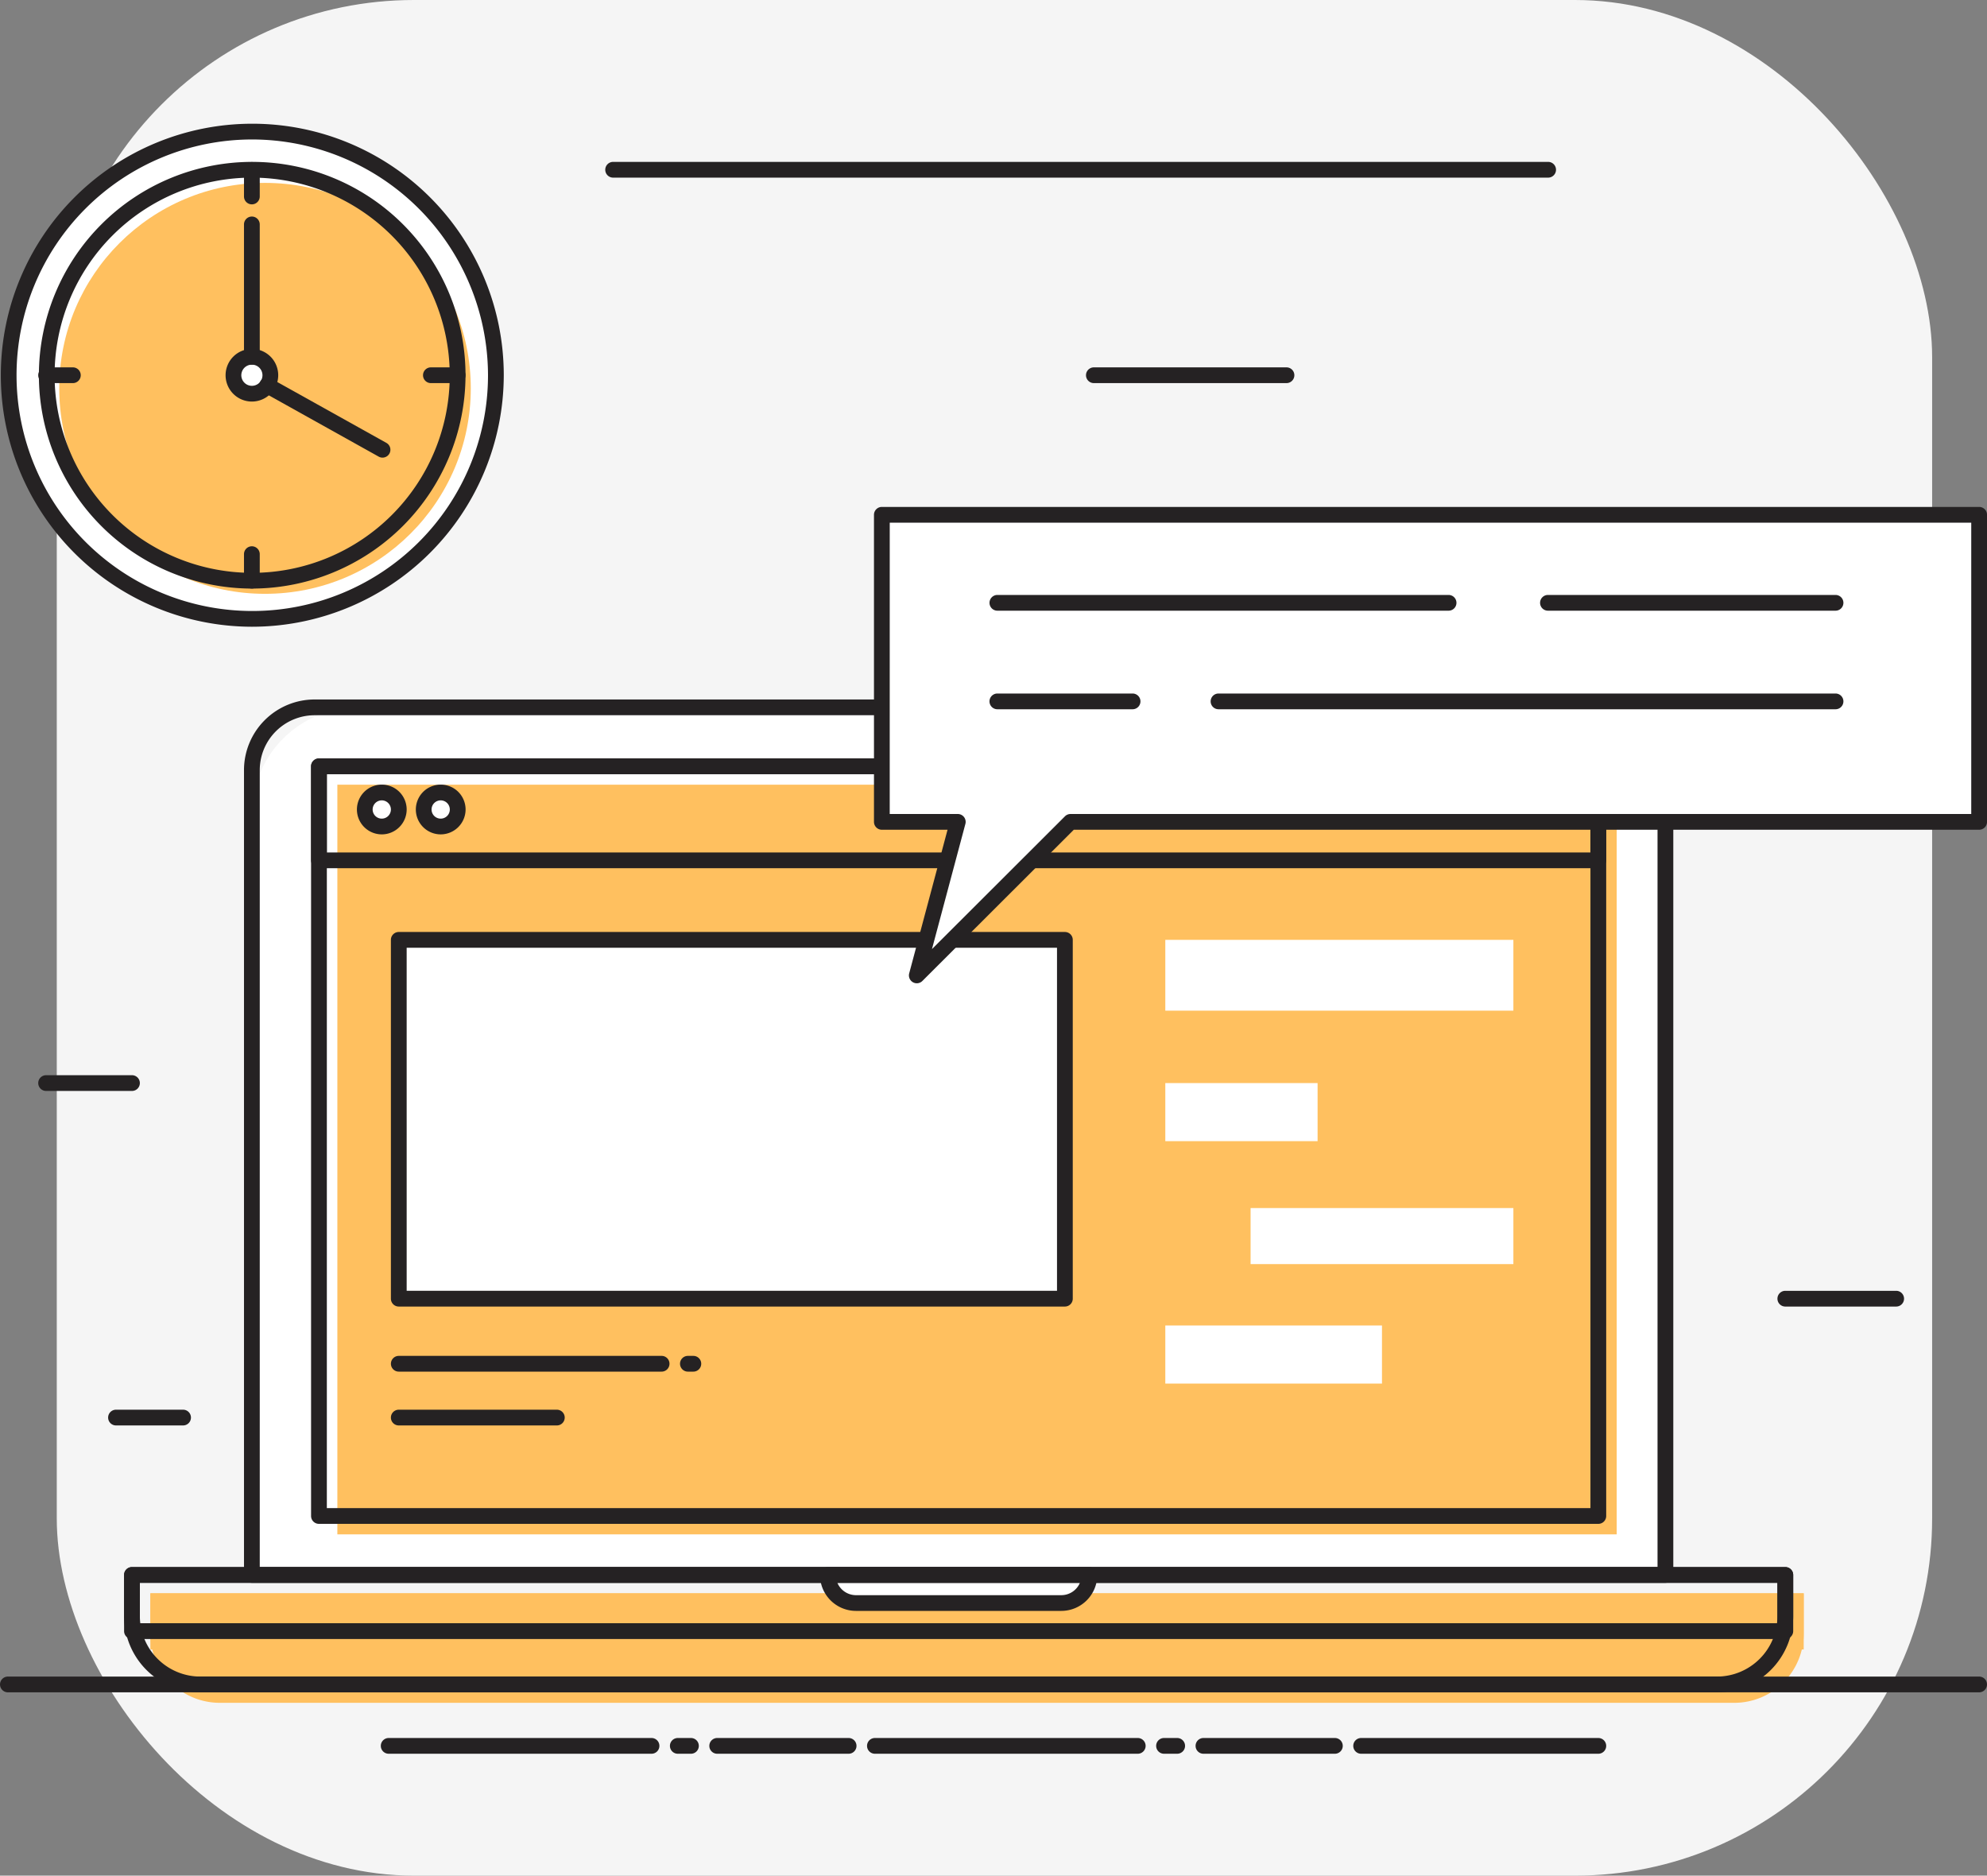
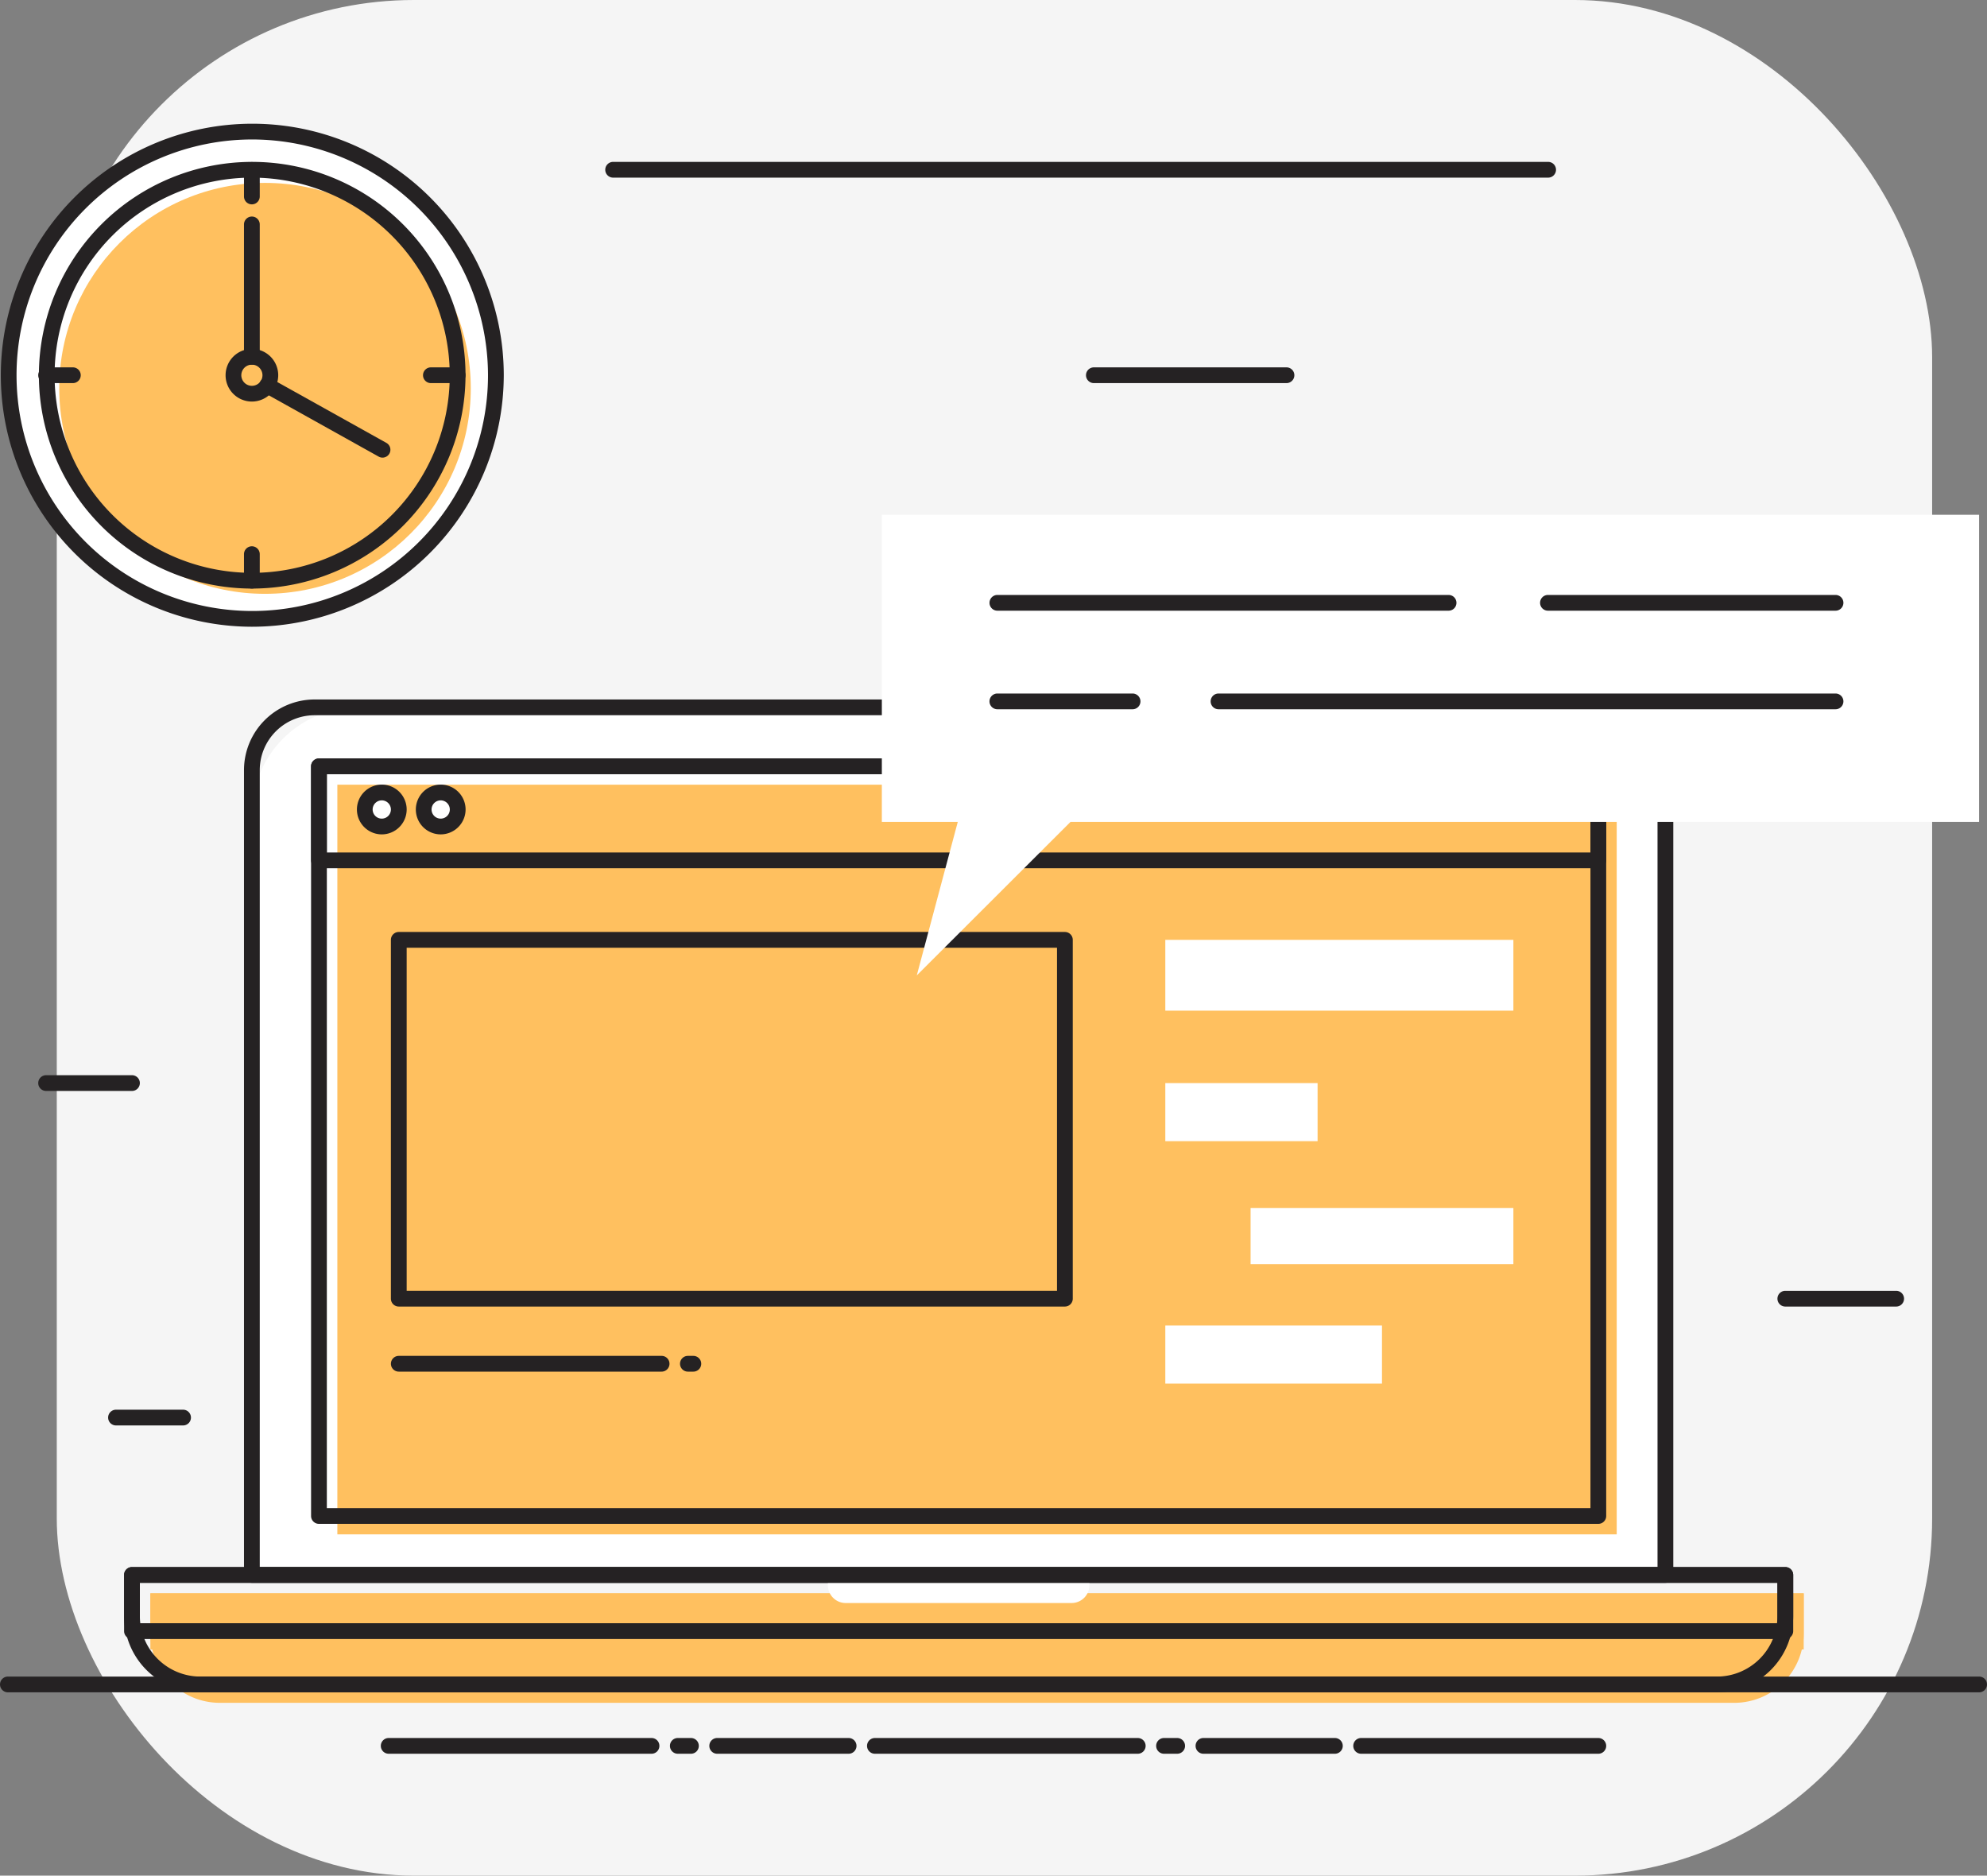
<svg xmlns="http://www.w3.org/2000/svg" width="445" height="420" viewBox="0 0 445 420">
  <rect x="0" y="0" width="445" height="420" fill="#808080" stroke="none" />
  <g id="グループ_5163" data-name="グループ 5163" transform="translate(-346.287 -6297)">
    <rect id="e60cb4f84c1ca2dd7f51500f65291785" width="420" height="420" rx="80" transform="translate(359 6297)" fill="#f5f5f5" />
    <g id="グループ_5004" data-name="グループ 5004" transform="translate(-1076 3953)">
      <g id="グループ_5023" data-name="グループ 5023" transform="translate(1450.077 2500.631)">
        <g id="グループ_5004-2" data-name="グループ 5004" transform="translate(26.853)">
          <path id="長方形_1319" data-name="長方形 1319" d="M23.882,0h268.8a23.882,23.882,0,0,1,23.882,23.882V194.273a0,0,0,0,1,0,0H0a0,0,0,0,1,0,0V23.882A23.882,23.882,0,0,1,23.882,0Z" transform="translate(1.766 1.764)" fill="#fff" />
          <path id="パス_4697" data-name="パス 4697" d="M1775.2,2651.226H1458.634a1.764,1.764,0,0,1-1.766-1.764V2469.225a15.83,15.83,0,0,1,15.823-15.8h288.454a15.829,15.829,0,0,1,15.823,15.8v180.238A1.764,1.764,0,0,1,1775.2,2651.226Zm-314.8-3.525h313.037V2469.225a12.3,12.3,0,0,0-12.292-12.271H1472.691a12.3,12.3,0,0,0-12.292,12.271Z" transform="translate(-1456.868 -2453.427)" fill="#252223" />
        </g>
        <g id="グループ_5005" data-name="グループ 5005" transform="translate(47.763 19.08)">
          <rect id="長方形_1320" data-name="長方形 1320" width="286.521" height="167.867" fill="#ffc05f" />
        </g>
        <g id="グループ_5006" data-name="グループ 5006" transform="translate(5.887 200.151)">
          <path id="長方形_1321" data-name="長方形 1321" d="M0,0H370.273a0,0,0,0,1,0,0V8.978A15.542,15.542,0,0,1,354.731,24.52H15.542A15.542,15.542,0,0,1,0,8.978V0A0,0,0,0,1,0,0Z" fill="#ffc05f" />
        </g>
        <g id="グループ_5007" data-name="グループ 5007" transform="translate(5.887 200.151)">
          <rect id="長方形_1322" data-name="長方形 1322" width="370.273" height="12.574" fill="#ffc05f" />
        </g>
        <g id="グループ_5008" data-name="グループ 5008" transform="translate(155.856 194.274)">
          <path id="長方形_1323" data-name="長方形 1323" d="M0,0H58.564a0,0,0,0,1,0,0V2.3a3.985,3.985,0,0,1-3.985,3.985H3.985A3.985,3.985,0,0,1,0,2.3V0A0,0,0,0,1,0,0Z" transform="translate(1.766 1.763)" fill="#fff" />
-           <path id="パス_4698" data-name="パス 4698" d="M1592.541,2586.383h-45.969a8.065,8.065,0,0,1-8.063-8.051,1.764,1.764,0,0,1,1.766-1.762h58.563a1.765,1.765,0,0,1,1.766,1.762A8.065,8.065,0,0,1,1592.541,2586.383ZM1542.4,2580.1a4.536,4.536,0,0,0,4.173,2.761h45.969a4.538,4.538,0,0,0,4.173-2.761Z" transform="translate(-1538.509 -2576.57)" fill="#252223" />
        </g>
        <g id="グループ_5009" data-name="グループ 5009" transform="translate(41.876 13.203)">
          <path id="パス_4699" data-name="パス 4699" d="M1754.664,2486.37H1468.142a1.764,1.764,0,0,1-1.766-1.762V2463.56a1.765,1.765,0,0,1,1.766-1.764h286.521a1.765,1.765,0,0,1,1.765,1.764v21.048A1.764,1.764,0,0,1,1754.664,2486.37Zm-284.756-3.526H1752.9v-17.522h-282.99Z" transform="translate(-1466.376 -2461.796)" fill="#252223" />
        </g>
        <g id="グループ_5010" data-name="グループ 5010" transform="translate(52.127 19.064)">
          <ellipse id="楕円形_1388" data-name="楕円形 1388" cx="3.814" cy="3.808" rx="3.814" ry="3.808" transform="translate(1.766 1.763)" fill="#fff" />
          <path id="パス_4700" data-name="パス 4700" d="M1478.442,2476.652a5.571,5.571,0,1,1,5.58-5.571A5.581,5.581,0,0,1,1478.442,2476.652Zm0-7.615a2.044,2.044,0,1,0,2.048,2.044A2.047,2.047,0,0,0,1478.442,2469.037Z" transform="translate(-1472.863 -2465.511)" fill="#252223" />
        </g>
        <g id="グループ_5011" data-name="グループ 5011" transform="translate(65.321 19.064)">
          <ellipse id="楕円形_1389" data-name="楕円形 1389" cx="3.814" cy="3.808" rx="3.814" ry="3.808" transform="translate(1.766 1.763)" fill="#fff" />
          <path id="パス_4701" data-name="パス 4701" d="M1486.792,2476.652a5.571,5.571,0,1,1,5.581-5.571A5.582,5.582,0,0,1,1486.792,2476.652Zm0-7.615a2.044,2.044,0,1,0,2.049,2.044A2.049,2.049,0,0,0,1486.792,2469.037Z" transform="translate(-1481.213 -2465.511)" fill="#252223" />
        </g>
        <g id="グループ_5013" data-name="グループ 5013" transform="translate(59.754 52.063)">
          <g id="グループ_5012" data-name="グループ 5012">
-             <rect id="長方形_1324" data-name="長方形 1324" width="149.177" height="80.349" transform="translate(1.766 1.764)" fill="#fff" />
            <path id="パス_4702" data-name="パス 4702" d="M1628.633,2570.3H1479.456a1.763,1.763,0,0,1-1.767-1.762v-80.35a1.765,1.765,0,0,1,1.767-1.764h149.176a1.765,1.765,0,0,1,1.766,1.764v80.35A1.763,1.763,0,0,1,1628.633,2570.3Zm-147.411-3.526h145.647v-76.823H1481.221Z" transform="translate(-1477.69 -2486.427)" fill="#252223" />
          </g>
        </g>
        <g id="グループ_5014" data-name="グループ 5014" transform="translate(233.187 53.826)">
          <rect id="長方形_1325" data-name="長方形 1325" width="77.952" height="15.854" fill="#fff" />
        </g>
        <g id="グループ_5015" data-name="グループ 5015" transform="translate(233.187 85.895)">
          <rect id="長方形_1326" data-name="長方形 1326" width="34.104" height="13.006" fill="#fff" />
        </g>
        <g id="グループ_5016" data-name="グループ 5016" transform="translate(233.187 140.178)">
          <rect id="長方形_1327" data-name="長方形 1327" width="48.526" height="13.006" fill="#fff" />
        </g>
        <g id="グループ_5017" data-name="グループ 5017" transform="translate(252.287 113.881)">
          <rect id="長方形_1328" data-name="長方形 1328" width="58.853" height="12.549" fill="#fff" />
        </g>
        <g id="グループ_5018" data-name="グループ 5018" transform="translate(59.754 146.982)">
          <path id="パス_4703" data-name="パス 4703" d="M1545.425,2550.12h-1.22a1.763,1.763,0,1,1,0-3.526h1.22a1.763,1.763,0,1,1,0,3.526Zm-7.107,0h-58.861a1.763,1.763,0,1,1,0-3.526h58.861a1.763,1.763,0,1,1,0,3.526Z" transform="translate(-1477.69 -2546.594)" fill="#252223" />
        </g>
        <g id="グループ_5019" data-name="グループ 5019" transform="translate(59.754 159.033)">
-           <path id="パス_4704" data-name="パス 4704" d="M1514.854,2557.759h-35.4a1.763,1.763,0,1,1,0-3.526h35.4a1.763,1.763,0,1,1,0,3.526Z" transform="translate(-1477.69 -2554.233)" fill="#252223" />
-         </g>
+           </g>
        <g id="グループ_5020" data-name="グループ 5020" transform="translate(41.876 13.203)">
          <path id="パス_4705" data-name="パス 4705" d="M1754.664,2633.189H1468.142a1.763,1.763,0,0,1-1.766-1.762V2463.56a1.765,1.765,0,0,1,1.766-1.764h286.521a1.765,1.765,0,0,1,1.765,1.764v167.868A1.763,1.763,0,0,1,1754.664,2633.189Zm-284.756-3.526H1752.9V2465.322h-282.99Z" transform="translate(-1466.376 -2461.796)" fill="#252223" />
        </g>
        <g id="グループ_5021" data-name="グループ 5021" transform="translate(0 194.274)">
          <path id="パス_4706" data-name="パス 4706" d="M1796.589,2604.615H1456.964a17.1,17.1,0,0,1-17.091-17.062v-9.221a1.765,1.765,0,0,1,1.766-1.762h370.275a1.763,1.763,0,0,1,1.765,1.762v9.221A17.1,17.1,0,0,1,1796.589,2604.615Zm-353.182-24.52v7.458a13.562,13.562,0,0,0,13.557,13.536h339.625a13.563,13.563,0,0,0,13.559-13.536V2580.1Z" transform="translate(-1439.873 -2576.57)" fill="#252223" />
        </g>
        <g id="グループ_5022" data-name="グループ 5022" transform="translate(0 194.274)">
-           <path id="パス_4707" data-name="パス 4707" d="M1811.914,2592.672H1441.64a1.767,1.767,0,0,1-1.766-1.764v-12.575a1.765,1.765,0,0,1,1.766-1.762h370.275a1.763,1.763,0,0,1,1.765,1.762v12.575A1.765,1.765,0,0,1,1811.914,2592.672Zm-368.508-3.528h366.741V2580.1H1443.407Z" transform="translate(-1439.873 -2576.57)" fill="#252223" />
+           <path id="パス_4707" data-name="パス 4707" d="M1811.914,2592.672H1441.64a1.767,1.767,0,0,1-1.766-1.764v-12.575a1.765,1.765,0,0,1,1.766-1.762h370.275a1.763,1.763,0,0,1,1.765,1.762v12.575A1.765,1.765,0,0,1,1811.914,2592.672Zm-368.508-3.528h366.741V2580.1H1443.407" transform="translate(-1439.873 -2576.57)" fill="#252223" />
        </g>
      </g>
      <g id="グループ_5035" data-name="グループ 5035" transform="translate(1422.287 2371.705)">
        <g id="グループ_5024" data-name="グループ 5024">
          <ellipse id="楕円形_1390" data-name="楕円形 1390" cx="54.643" cy="54.556" rx="54.643" ry="54.556" transform="translate(1.766 1.763)" fill="#fff" />
          <path id="パス_4708" data-name="パス 4708" d="M1478.7,2484.342a56.319,56.319,0,1,1,56.409-56.318A56.427,56.427,0,0,1,1478.7,2484.342Zm0-109.112a52.793,52.793,0,1,0,52.877,52.794A52.9,52.9,0,0,0,1478.7,2375.23Z" transform="translate(-1422.286 -2371.705)" fill="#252223" />
        </g>
        <g id="グループ_5025" data-name="グループ 5025" transform="translate(13.269 13.248)">
          <ellipse id="楕円形_1391" data-name="楕円形 1391" cx="46.082" cy="46.009" rx="46.082" ry="46.009" fill="#ffc05f" />
        </g>
        <g id="グループ_5030" data-name="グループ 5030" transform="translate(8.561 8.546)">
          <g id="グループ_5026" data-name="グループ 5026" transform="translate(86.172 46.009)">
            <path id="パス_4709" data-name="パス 4709" d="M1490,2409.812h-5.992a1.763,1.763,0,1,1,0-3.526H1490a1.763,1.763,0,1,1,0,3.526Z" transform="translate(-1482.24 -2406.285)" fill="#252223" />
          </g>
          <g id="グループ_5027" data-name="グループ 5027" transform="translate(0 46.009)">
            <path id="パス_4710" data-name="パス 4710" d="M1435.462,2409.812h-5.992a1.763,1.763,0,1,1,0-3.526h5.992a1.763,1.763,0,1,1,0,3.526Z" transform="translate(-1427.705 -2406.285)" fill="#252223" />
          </g>
          <g id="グループ_5028" data-name="グループ 5028" transform="translate(46.081 86.037)">
            <path id="パス_4711" data-name="パス 4711" d="M1458.634,2441.166a1.764,1.764,0,0,1-1.766-1.764v-5.983a1.766,1.766,0,0,1,3.531,0v5.983A1.763,1.763,0,0,1,1458.634,2441.166Z" transform="translate(-1456.868 -2431.658)" fill="#252223" />
          </g>
          <g id="グループ_5029" data-name="グループ 5029" transform="translate(46.081)">
            <path id="パス_4712" data-name="パス 4712" d="M1458.634,2386.631a1.765,1.765,0,0,1-1.766-1.764v-5.982a1.766,1.766,0,0,1,3.531,0v5.982A1.765,1.765,0,0,1,1458.634,2386.631Z" transform="translate(-1456.868 -2377.122)" fill="#252223" />
          </g>
        </g>
        <g id="グループ_5031" data-name="グループ 5031" transform="translate(50.506 50.425)">
-           <ellipse id="楕円形_1392" data-name="楕円形 1392" cx="4.137" cy="4.131" rx="4.137" ry="4.131" transform="translate(1.766 1.762)" fill="#fff" />
          <path id="パス_4713" data-name="パス 4713" d="M1460.153,2415.456a5.894,5.894,0,1,1,5.9-5.894A5.905,5.905,0,0,1,1460.153,2415.456Zm0-8.261a2.368,2.368,0,1,0,2.372,2.367A2.371,2.371,0,0,0,1460.153,2407.194Z" transform="translate(-1454.25 -2403.668)" fill="#252223" />
        </g>
        <g id="グループ_5032" data-name="グループ 5032" transform="translate(54.642 20.747)">
          <path id="パス_4714" data-name="パス 4714" d="M1458.634,2418.06a1.765,1.765,0,0,1-1.766-1.764v-29.678a1.766,1.766,0,0,1,3.531,0V2416.3A1.764,1.764,0,0,1,1458.634,2418.06Z" transform="translate(-1456.868 -2384.856)" fill="#252223" />
        </g>
        <g id="グループ_5033" data-name="グループ 5033" transform="translate(58.087 56.841)">
          <path id="パス_4715" data-name="パス 4715" d="M1486.63,2425.663a1.77,1.77,0,0,1-.859-.224l-25.818-14.4a1.764,1.764,0,1,1,1.723-3.078l25.818,14.4a1.763,1.763,0,0,1-.863,3.3Z" transform="translate(-1459.048 -2407.735)" fill="#252223" />
        </g>
        <g id="グループ_5034" data-name="グループ 5034" transform="translate(8.561 8.546)">
          <path id="パス_4716" data-name="パス 4716" d="M1475.552,2472.667A47.773,47.773,0,1,1,1523.4,2424.9,47.864,47.864,0,0,1,1475.552,2472.667Zm0-92.019a44.247,44.247,0,1,0,44.316,44.248A44.332,44.332,0,0,0,1475.552,2380.647Z" transform="translate(-1427.705 -2377.122)" fill="#252223" />
        </g>
      </g>
      <g id="グループ_5041" data-name="グループ 5041" transform="translate(1618.014 2457.512)">
        <g id="グループ_5036" data-name="グループ 5036">
          <path id="パス_4717" data-name="パス 4717" d="M1793.013,2427.213H1547.272v68.761h17.009l-9.183,34.38,34.435-34.38h203.479Z" transform="translate(-1545.506 -2425.45)" fill="#fff" />
-           <path id="パス_4718" data-name="パス 4718" d="M1555.746,2532.763a1.767,1.767,0,0,1-1.7-2.218l8.59-32.163h-14.71a1.763,1.763,0,0,1-1.766-1.762v-68.762a1.763,1.763,0,0,1,1.766-1.762h245.74a1.764,1.764,0,0,1,1.767,1.762v68.762a1.764,1.764,0,0,1-1.767,1.762H1590.913L1557,2532.246A1.766,1.766,0,0,1,1555.746,2532.763Zm-6.06-37.907h15.243a1.764,1.764,0,0,1,1.705,2.218l-7.488,28.037,29.787-29.739a1.772,1.772,0,0,1,1.248-.516H1791.9v-65.235h-242.21Z" transform="translate(-1546.155 -2426.096)" fill="#252223" />
        </g>
        <g id="グループ_5037" data-name="グループ 5037" transform="translate(25.917 19.711)">
          <path id="パス_4719" data-name="パス 4719" d="M1665.29,2442.115H1564.324a1.763,1.763,0,1,1,0-3.525H1665.29a1.763,1.763,0,1,1,0,3.525Z" transform="translate(-1562.557 -2438.59)" fill="#252223" />
        </g>
        <g id="グループ_5038" data-name="グループ 5038" transform="translate(149.221 19.711)">
          <path id="パス_4720" data-name="パス 4720" d="M1706.68,2442.115h-64.323a1.763,1.763,0,1,1,0-3.525h64.323a1.763,1.763,0,1,1,0,3.525Z" transform="translate(-1640.591 -2438.59)" fill="#252223" />
        </g>
        <g id="グループ_5039" data-name="グループ 5039" transform="translate(25.917 41.782)">
          <path id="パス_4721" data-name="パス 4721" d="M1594.52,2456.105h-30.2a1.763,1.763,0,1,1,0-3.525h30.2a1.763,1.763,0,1,1,0,3.525Z" transform="translate(-1562.557 -2452.58)" fill="#252223" />
        </g>
        <g id="グループ_5040" data-name="グループ 5040" transform="translate(75.442 41.782)">
          <path id="パス_4722" data-name="パス 4722" d="M1733.767,2456.105h-138.1a1.763,1.763,0,1,1,0-3.525h138.1a1.763,1.763,0,1,1,0,3.525Z" transform="translate(-1593.899 -2452.58)" fill="#252223" />
        </g>
      </g>
      <g id="グループ_5042" data-name="グループ 5042" transform="translate(1422.287 2719.424)">
        <path id="パス_4723" data-name="パス 4723" d="M1865.52,2595.639H1424.053a1.763,1.763,0,1,1,0-3.526H1865.52a1.763,1.763,0,1,1,0,3.526Z" transform="translate(-1422.286 -2592.113)" fill="#252223" />
      </g>
      <g id="グループ_5043" data-name="グループ 5043" transform="translate(1507.566 2733.179)">
        <path id="パス_4724" data-name="パス 4724" d="M1748.931,2604.358h-53.117a1.763,1.763,0,1,1,0-3.526h53.117a1.763,1.763,0,1,1,0,3.526Zm-59,0H1660.5a1.763,1.763,0,1,1,0-3.526h29.432a1.763,1.763,0,1,1,0,3.526Zm-35.317,0h-2.944a1.763,1.763,0,1,1,0-3.526h2.944a1.763,1.763,0,1,1,0,3.526Zm-8.83,0h-58.863a1.763,1.763,0,1,1,0-3.526h58.863a1.763,1.763,0,1,1,0,3.526Zm-64.749,0H1551.6a1.763,1.763,0,1,1,0-3.526h29.431a1.763,1.763,0,1,1,0,3.526Zm-35.317,0h-2.942a1.763,1.763,0,1,1,0-3.526h2.942a1.763,1.763,0,1,1,0,3.526Zm-8.828,0h-58.862a1.763,1.763,0,1,1,0-3.526h58.862a1.763,1.763,0,1,1,0,3.526Z" transform="translate(-1476.257 -2600.832)" fill="#252223" />
      </g>
      <g id="グループ_5044" data-name="グループ 5044" transform="translate(1665.5 2426.26)">
        <path id="パス_4725" data-name="パス 4725" d="M1621.109,2409.812h-43.136a1.763,1.763,0,1,1,0-3.526h43.136a1.763,1.763,0,1,1,0,3.526Z" transform="translate(-1576.207 -2406.285)" fill="#252223" />
      </g>
      <g id="グループ_5045" data-name="グループ 5045" transform="translate(1446.496 2659.664)">
        <path id="パス_4726" data-name="パス 4726" d="M1454.4,2557.759h-15.022a1.763,1.763,0,1,1,0-3.526H1454.4a1.763,1.763,0,1,1,0,3.526Z" transform="translate(-1437.608 -2554.233)" fill="#252223" />
      </g>
      <g id="グループ_5046" data-name="グループ 5046" transform="translate(1430.848 2584.762)">
        <path id="パス_4727" data-name="パス 4727" d="M1448.7,2510.281h-19.23a1.763,1.763,0,1,1,0-3.527h19.23a1.763,1.763,0,1,1,0,3.527Z" transform="translate(-1427.705 -2506.754)" fill="#252223" />
      </g>
      <g id="グループ_5047" data-name="グループ 5047" transform="translate(1820.351 2633.043)">
        <path id="パス_4728" data-name="パス 4728" d="M1700.8,2540.884h-24.827a1.763,1.763,0,1,1,0-3.526H1700.8a1.763,1.763,0,1,1,0,3.526Z" transform="translate(-1674.206 -2537.358)" fill="#252223" />
      </g>
      <g id="グループ_5048" data-name="グループ 5048" transform="translate(1557.831 2380.251)">
        <path id="パス_4729" data-name="パス 4729" d="M1719.237,2380.647h-209.4a1.763,1.763,0,1,1,0-3.526h209.4a1.763,1.763,0,1,1,0,3.526Z" transform="translate(-1508.067 -2377.122)" fill="#252223" />
      </g>
    </g>
  </g>
</svg>